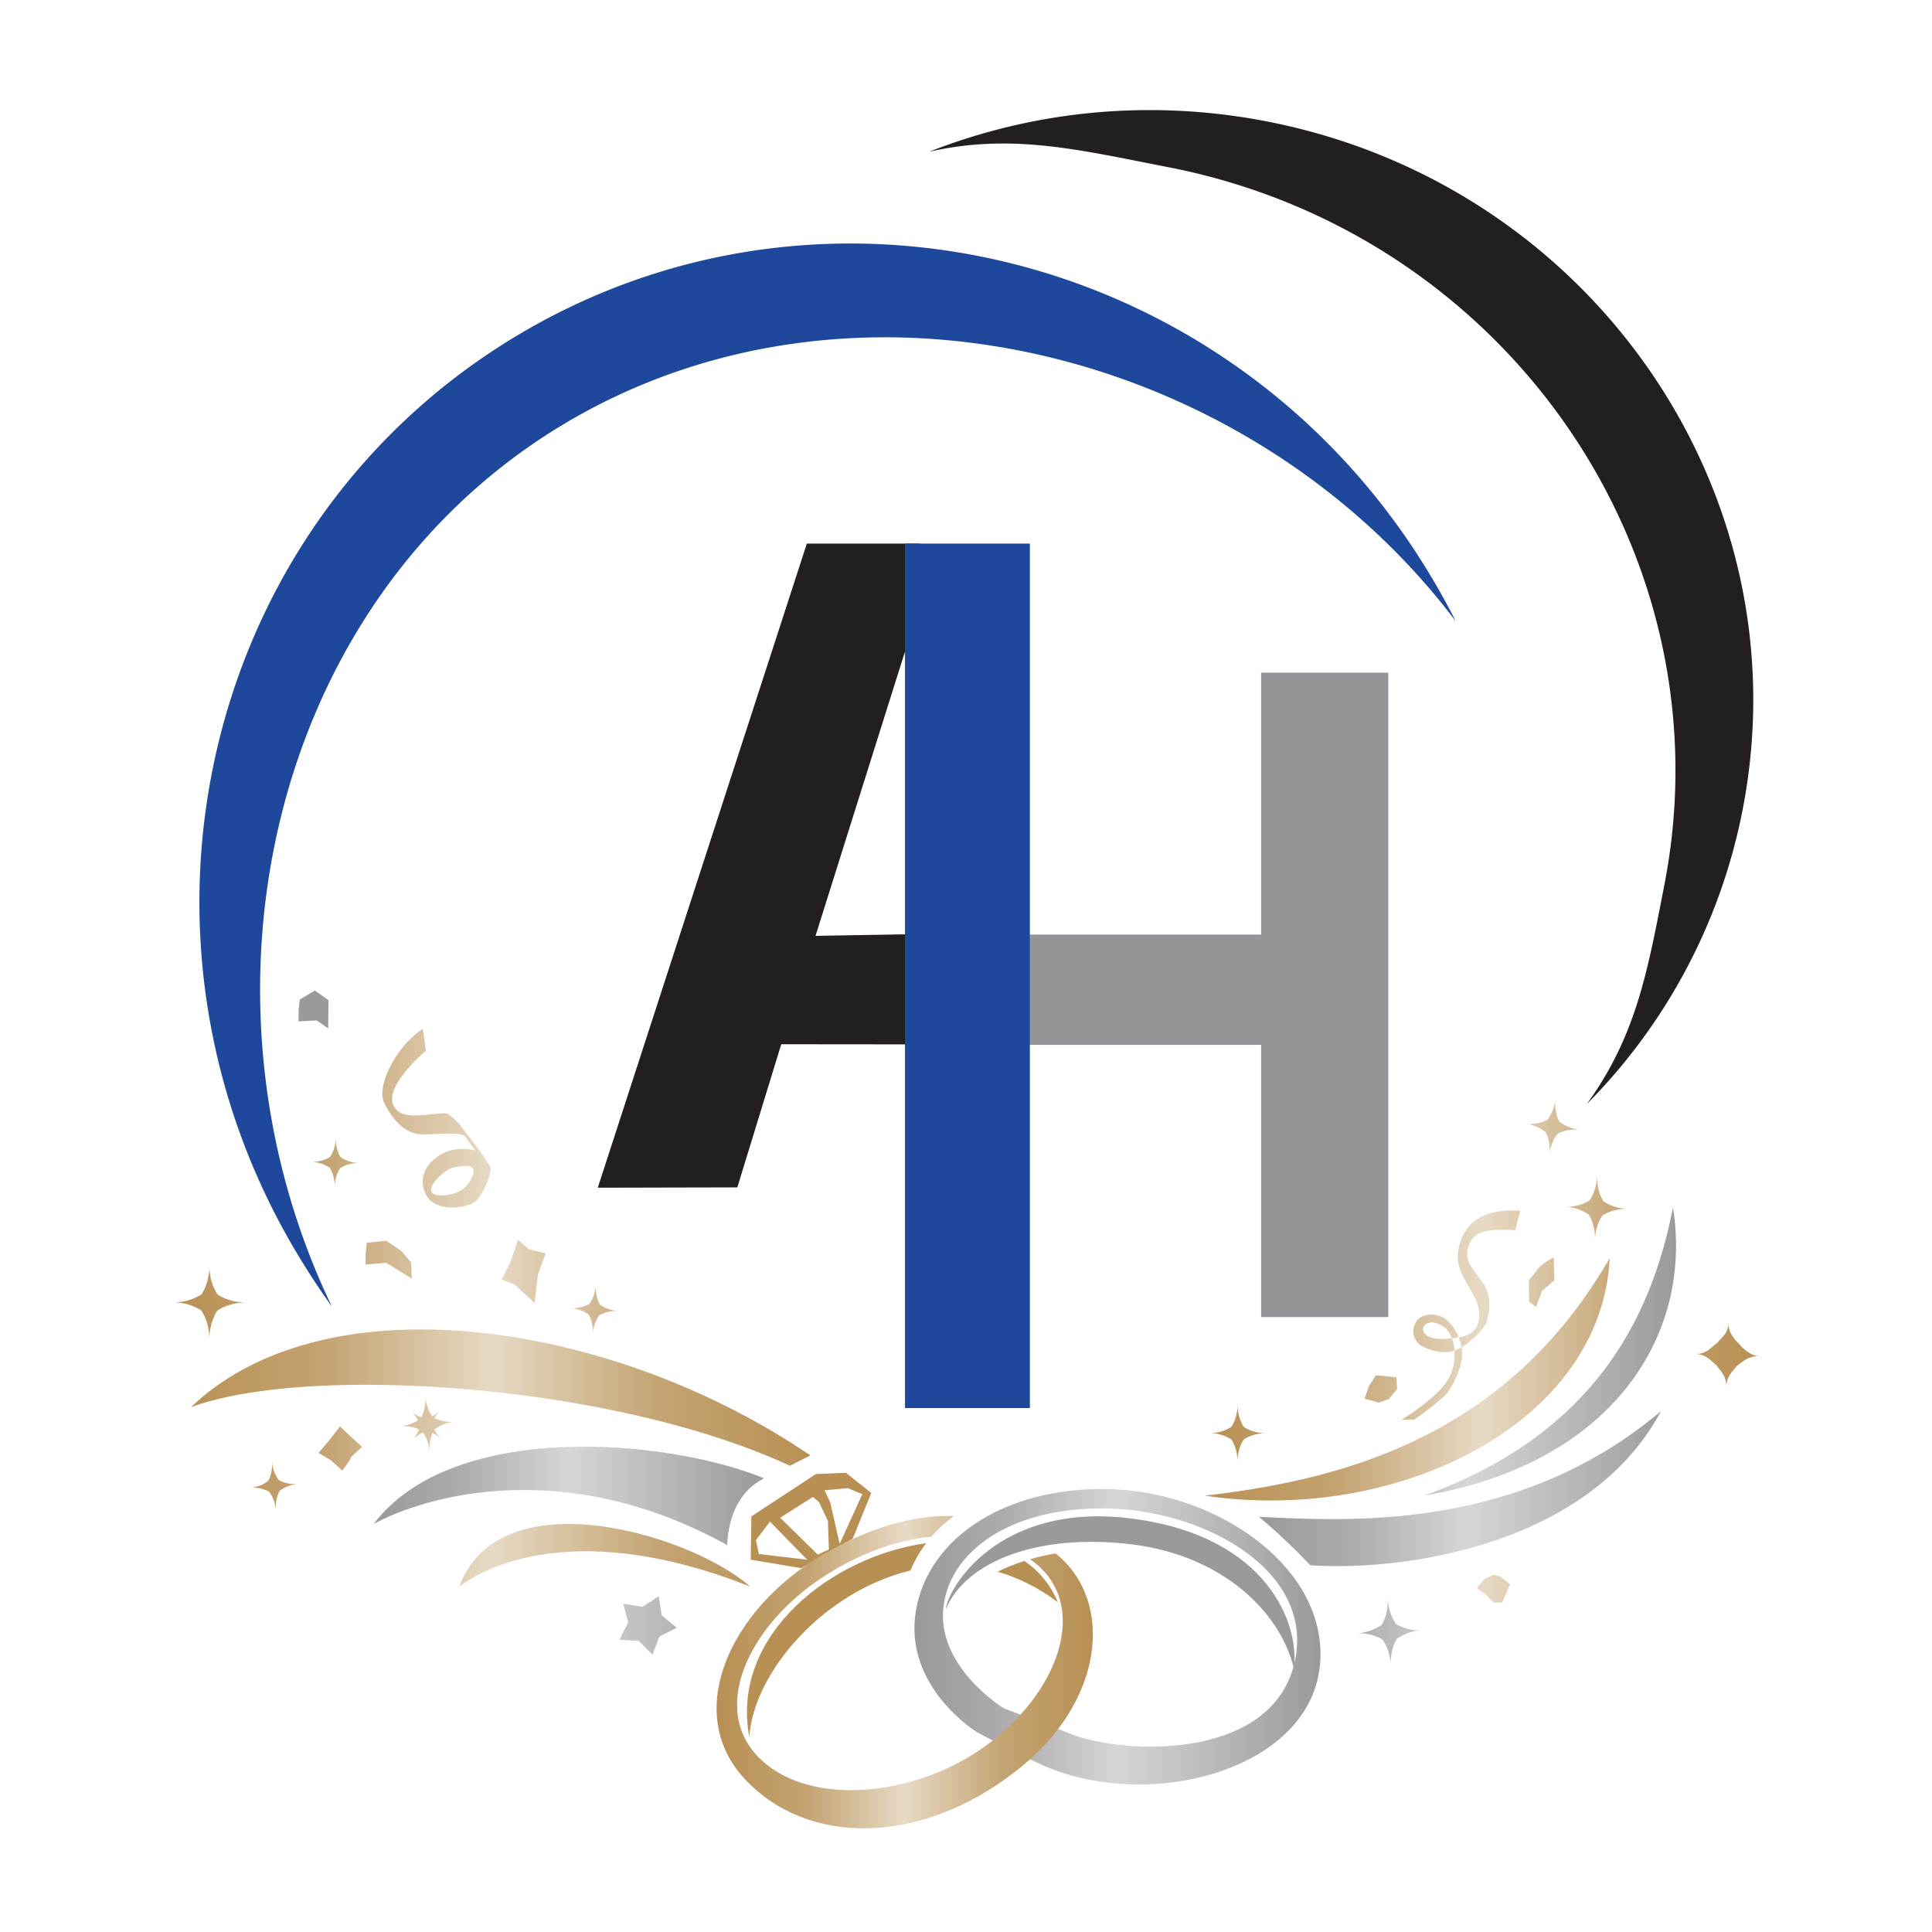
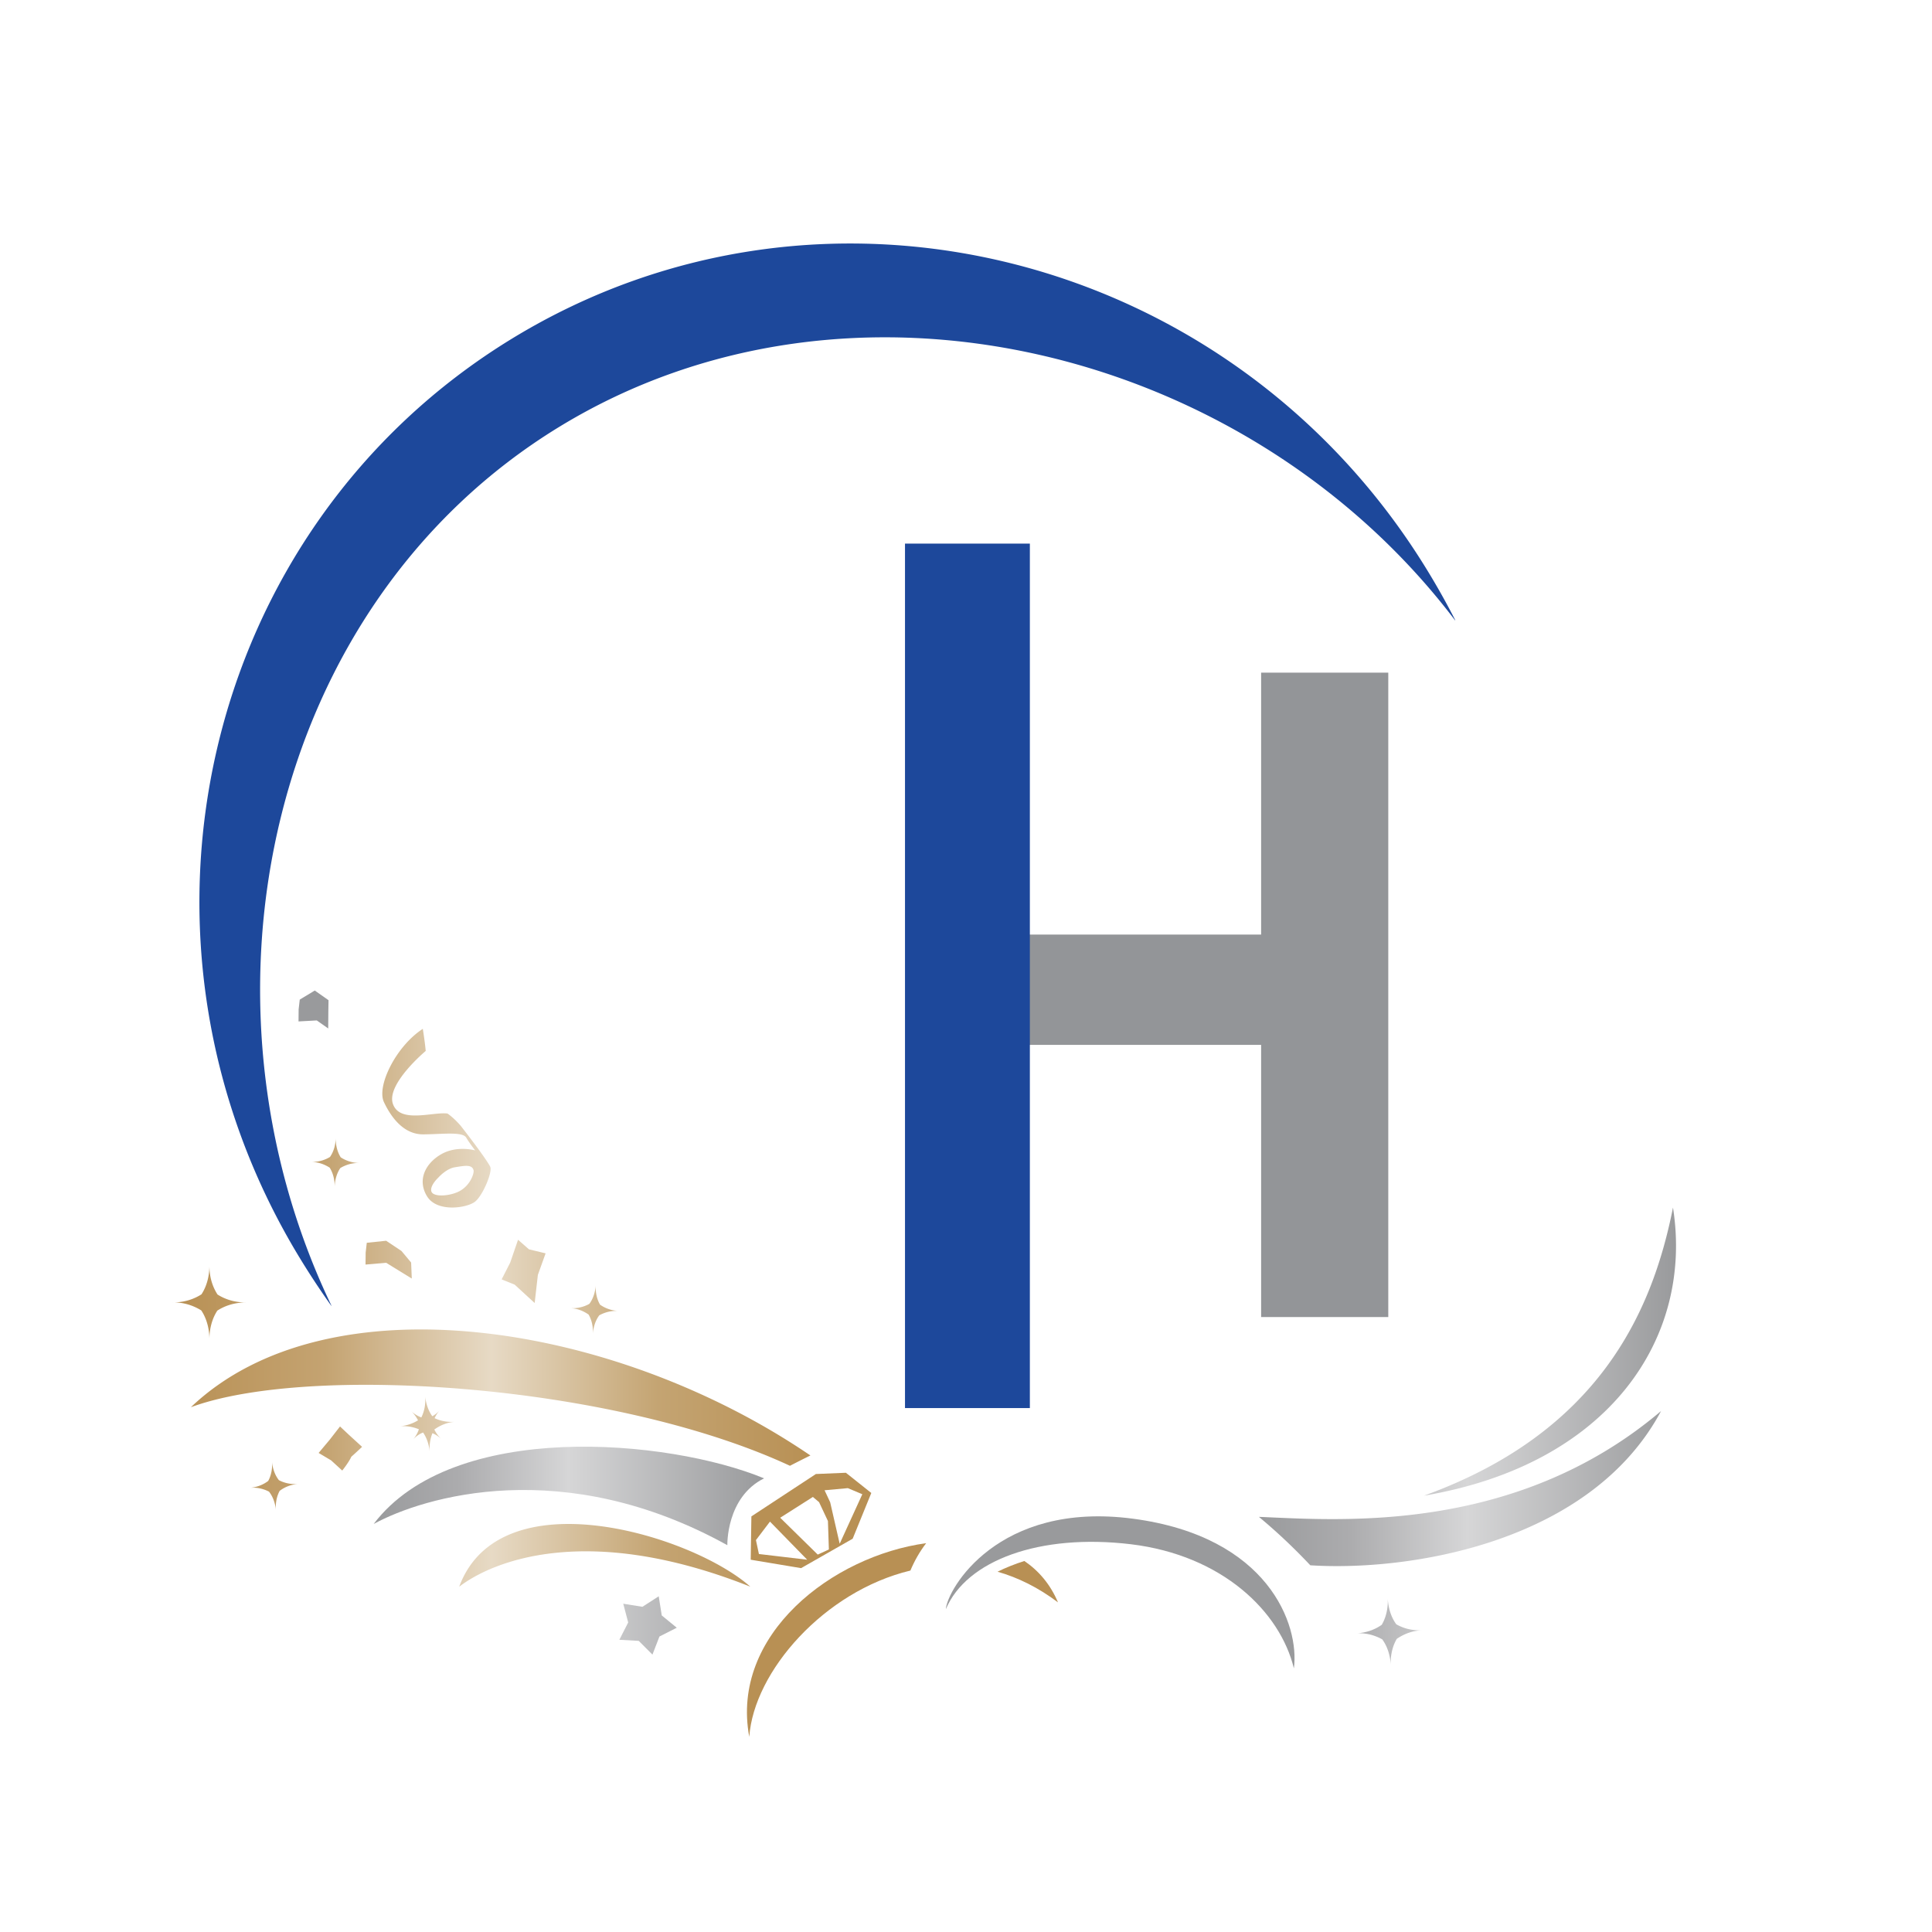
<svg xmlns="http://www.w3.org/2000/svg" xml:space="preserve" style="fill-rule:evenodd;clip-rule:evenodd;stroke-linejoin:round;stroke-miterlimit:2" viewBox="0 0 1500 1500">
  <path d="M-19.375 15.432h141.651v78.024H-19.375z" style="fill:none" transform="matrix(10.589 0 0 19.225 205.166 -296.68)" />
  <path d="M3415.41 10867.7c-14.22-58.7-74.04-116.9-168.48-128.3-94.44-11.3-170.03 16.7-191.32 67.1 1.39-20.2 53.57-112 193.49-93.5 139.92 18.5 172.33 109.7 166.31 154.7Z" style="fill:#999a9c" transform="matrix(.751 0 0 .751 -1560.41 -6866.343)" />
-   <path d="M3163.51 10971.1c-22.59-8.9-75.72-37.4-75.72-37.4s-76.13-46.8-63.2-125.1c12.93-78.3 97.55-131.1 206.61-125.9 108.26 5.2 217.94 81.6 211.44 178.4-7.3 108.6-167.9 154-279.13 110Zm27.15-33.4c64.5 20.7 201.67 20 225-74.2 23.34-94.2-88.63-158-190.46-161-101.84-3-167.55 44.5-172.36 104.8-4.81 60.3 62.51 101.6 62.51 101.6l75.31 28.8Z" style="fill:url(#a)" transform="matrix(.751 0 0 .751 -1560.41 -6866.343)" />
  <path d="M35.858 40.729c.063.269.084.445.084.445s-1.141.67-.941 1.069c.2.399 1.145.155 1.566.193.214.105.385.252.385.252s.696.625.84.818c.075.101-.204.572-.427.703-.222.131-1.088.228-1.381-.1-.293-.329-.055-.667.402-.852.457-.184.977-.077.977-.077s-.152-.133-.259-.259c-.106-.126-.709-.066-1.239-.065-.53 0-.893-.31-1.122-.65-.216-.321.343-1.125 1.115-1.477Zm.444 3s-.243.158-.199.274c.044.117.479.104.762.014.353-.112.474-.379.45-.439-.047-.119-.247-.091-.533-.059-.255.028-.48.21-.48.21Zm-6.803 2.676a1.978 1.978 0 0 0-.817-.16c.374 0 .648-.085.823-.164a.84.84 0 0 0 .228-.573c0 .262.12.455.233.577.174.078.445.16.817.16-.374 0-.648.085-.822.164a.841.841 0 0 0-.228.574.845.845 0 0 0-.234-.578Zm1.944 3.654a1.351 1.351 0 0 0-.555-.076c.248-.014.424-.081.533-.14a.529.529 0 0 0 .108-.389.6.6 0 0 0 .199.374c.121.045.307.09.554.076-.248.014-.423.08-.533.14a.532.532 0 0 0-.107.389.6.6 0 0 0-.199-.374Zm4.303-1.257a1.618 1.618 0 0 0-.557-.06c.23-.013.407-.066.532-.121a.73.73 0 0 0-.204-.189c.103.067.207.107.299.131a.611.611 0 0 0 .111-.431.683.683 0 0 0 .204.407.85.85 0 0 0 .214-.119.61.61 0 0 0-.148.158c.139.046.34.087.598.073a1.458 1.458 0 0 0-.606.156.72.72 0 0 0 .208.194.991.991 0 0 0-.262-.12.604.604 0 0 0-.078.379.673.673 0 0 0-.191-.393.87.87 0 0 0-.297.146.567.567 0 0 0 .177-.211Zm4.871-2.313a1.272 1.272 0 0 0-.534-.129c.249.01.436-.039.556-.087a.586.586 0 0 0 .183-.375.546.546 0 0 0 .123.391c.111.056.287.118.534.128a1.346 1.346 0 0 0-.555.087.586.586 0 0 0-.184.375.539.539 0 0 0-.123-.39Zm-7.432-2.962a1.306 1.306 0 0 0-.54-.115c.248.004.433-.05.55-.101a.563.563 0 0 0 .164-.379.559.559 0 0 0 .143.387c.114.053.293.111.541.115a1.346 1.346 0 0 0-.551.1.576.576 0 0 0-.164.38.554.554 0 0 0-.143-.387Zm.042 5.902-.359-.15.321-.269.293-.265.259.171.374.24s-.173.116-.309.2c-.073.115-.26.278-.26.278l-.319-.205Zm5.267-3.544-.373-.105.246-.339.225-.46.313.193.478.081-.222.434-.092.567-.575-.371Zm-3.688-.44-.592.036.004-.242.032-.197.556-.041.44.206.277.233.019.323-.736-.318Zm11.591 4.093c-5.069-1.654-13.811-2.058-17.196-1.181 3.91-2.615 12.134-1.73 17.783.973-.263.09-.587.208-.587.208Zm-1.138 2.437c-4.7-1.311-7.411-.508-8.356.001 1.173-2.227 6.676-1.045 8.356-.001Z" style="fill:url(#b)" transform="matrix(27.048 0 0 38.509 -641.63 -769.626)" />
  <path d="m2959.28 10733.7-53.3 30.4-52.1-8.7.7-44.8 66.67-43.8 31.02-1.3 26.27 20.9-19.26 47.3Zm-29.05-50.1 5.8 12.4 9.82 42.9 23.41-51.2-14.98-6.3-24.05 2.2Zm-56.45 32.4-14.5 19.1 3.07 14.4 49.92 5.9-38.49-39.4Zm10.58-4 38.82 38.1 11.51-5.3-.98-29.4-9.16-19.5-6.4-5.4-33.79 21.5ZM3035.26 10738.3c-6.65 8.7-12.06 18.2-16.3 28.3-89.01 21.4-161.8 104.2-166.57 171.9-19.79-105.7 86.06-187 182.87-200.2Zm73.8 29.5c8.44-4.2 17.77-7.9 27.69-11.1 14.94 10.1 27 24.3 34.8 42.8-20.41-15.4-41.43-25.7-62.49-31.7Z" style="fill:#b89054" transform="matrix(.751 0 0 .751 -1560.41 -6866.343)" />
  <path d="m42.63 52.169.087.386.431.248-.497.177-.201.365-.394-.277-.556-.022.254-.349-.142-.378.55.062.468-.212Zm1.97-1.03c-4.699-1.828-8.712-.98-10.152-.428 2.271-2.108 8.46-1.716 11.206-.92-1.093.382-1.054 1.348-1.054 1.348Zm-11.785-10.58-.524.02.003-.242.032-.198.431-.183.395.195-.005.21-.004.36-.328-.162Z" style="fill:url(#c)" transform="matrix(27.048 0 0 38.509 -641.63 -769.626)" />
-   <path d="m65.673 47.149.014.061c.049.268-.193.62-.377.815-.183.195-1.001.586-1.001.586l-.352-.002s.971-.413 1.308-.786a.786.786 0 0 0 .209-.606 2.073 2.073 0 0 0 .199-.068Zm-.199.068c-.311.075-.709-.004-.935-.091-.239-.093-.326-.307-.164-.496.162-.188.66-.176.886-.025a.998.998 0 0 1 .334.345 3.238 3.238 0 0 1-.196.017.534.534 0 0 0-.203-.213c-.249-.142-.568-.138-.622.007-.04.109.164.245.649.216l.176-.01c.04.075.066.16.075.25Zm.121-.267c.287-.034.555-.121.584-.405.051-.498-.731-.807-.597-1.348.136-.548.695-.854 1.777-.801-.058.164-.146.391-.146.391-.803-.021-1.258-.008-1.37.419-.055.21.187.387.44.638.253.25.204.556.127.76-.066.174-.433.417-.737.545a.809.809 0 0 0-.078-.199Zm-6.531 2.055a1.535 1.535 0 0 0-.635-.125c.29 0 .503-.065.639-.127a.656.656 0 0 0 .177-.446c0 .204.094.354.182.449.134.061.345.125.634.125-.29 0-.503.065-.638.127a.652.652 0 0 0-.178.446.66.66 0 0 0-.181-.449Zm9.024-6.194a1.431 1.431 0 0 0-.599-.169c.283.022.5-.026.641-.076a.7.7 0 0 0 .241-.421.606.606 0 0 0 .108.451c.123.069.318.147.6.168-.283-.021-.5.027-.642.077a.704.704 0 0 0-.24.421.6.6 0 0 0-.109-.451Zm1.237 1.662a1.7 1.7 0 0 0-.705-.157c.325.008.568-.06.723-.126a.75.75 0 0 0 .223-.495.719.719 0 0 0 .179.508c.147.072.38.149.705.157a1.74 1.74 0 0 0-.724.126.753.753 0 0 0-.222.495.723.723 0 0 0-.179-.508Zm3.672 3.04c-.147-.072-.284-.222-.608-.23.326.008.465-.152.621-.217.102-.104.314-.176.325-.403-.011.228.301.411.301.411s.259.245.583.253c-.325-.008-.478.123-.633.189-.102.103-.302.204-.313.432.011-.229-.183-.326-.276-.435Zm-6.594 4.641-.286-.149.213-.187.261-.084.201.037.273.155-.222.366-.254.006-.186-.144Zm-3.103-3.89-.409-.08.128-.254.196-.216.27.015.321.027.019.235-.236.202-.289.071Zm4.513-1.927-.201-.111-.002-.432.311-.27.152-.086.248-.106.018.464-.358.222-.168.319Zm-9.509 3.803c4.039-.324 8.688-1.213 11.624-4.791-.237 3.35-6.124 5.369-11.624 4.791Z" style="fill:url(#d)" transform="matrix(27.048 0 0 38.509 -641.63 -769.626)" />
  <path d="M63.398 53.037a1.832 1.832 0 0 0-.748-.121c.338-.011.581-.096.734-.172a.74.74 0 0 0 .173-.526.8.8 0 0 0 .245.516c.162.065.412.132.749.121a1.77 1.77 0 0 0-.735.172.744.744 0 0 0-.173.526.795.795 0 0 0-.245-.516Zm8.346-8.705c.59 2.627-1.827 5.176-7.144 5.808 5.01-1.276 6.549-3.695 7.144-5.808Zm-11.886 6.236c2.206.06 7.324.379 11.544-2.134-2.03 2.668-7.243 3.238-10.069 3.11a15.525 15.525 0 0 0-1.475-.976Z" style="fill:url(#e)" transform="matrix(27.048 0 0 38.509 -641.63 -769.626)" />
-   <path d="M3168.32 10741.1c61.43 49.2 50.99 155.2-42.54 226.2-96.64 74.9-212.76 77.1-278.27 7.6-65.51-69.6-14.81-175.9 77.56-230.9 48.75-29.1 95.38-42.8 138.17-41.6-8.85 6.5-16.59 13.6-23.28 21.4-36.08 3.6-74.61 17.4-111.16 41.1-78.37 50.7-119.43 138.5-64.84 189.6 54.59 51.1 168.09 36.6 239.67-20.2 71.59-56.7 96.78-140.4 43.91-183-1.81-1.4-3.67-2.8-5.56-4.2 8.45-2.4 17.28-4.4 26.34-6Z" style="fill:url(#f)" transform="matrix(.751 0 0 .751 -1559.856 -6860.507)" />
-   <path d="m50.266 53.557-3.891-14.013c-.287-1.047-.49-2.298-.605-3.751l-.016-.71c0-.031-5.875 18.656-5.875 18.656l10.387-.182Zm1.869 7.211-14.475-.013-2.843 9.265-9.032.021L39.316 28.35h7.323l5.496 32.418Z" style="fill:#231f20;fill-rule:nonzero" transform="matrix(11.995 0 0 11.995 154.825 81.998)" />
  <path d="M76.951 78.412h-8.23V60.796H53.635v-7.141h15.086V36.703h8.23v41.709Z" style="fill:#939598;fill-rule:nonzero" transform="matrix(11.995 0 0 11.995 154.825 81.998)" />
  <path d="M45.67 28.35h8.082v55.954H45.67z" style="fill:#1d489b;fill-rule:nonzero" transform="matrix(11.995 0 0 11.995 154.825 81.998)" />
  <path d="M81.289 33.311a48.173 48.173 0 0 0-1.8-3.212C66.921 9.506 40.397 2.776 20.248 15.073.097 27.371-6.046 54.036 6.522 74.632a51.303 51.303 0 0 0 2.012 3.049l.017.005C-1.014 57.753 4.437 32.3 23.308 20.783c18.868-11.514 44.614-5.077 57.969 12.536" style="fill:#1d489b;fill-rule:nonzero" transform="matrix(11.995 0 0 11.995 154.825 81.998)" />
-   <path d="M89.837 64.59a37.066 37.066 0 0 0 10.054-19.038c3.984-20.514-9.806-40.45-30.802-44.529C61.474-.456 53.957.355 47.278 2.969l-.014.009c5.358-1.2 9.673-.115 15.432 1.004 21.9 4.254 36.285 25.048 32.128 46.448-1.096 5.641-1.822 9.739-4.982 14.141l-.005.019Z" style="fill:#231f20;fill-rule:nonzero" transform="matrix(11.995 0 0 11.995 154.825 81.998)" />
  <defs>
    <linearGradient id="a" x1="0" x2="1" y1="0" y2="0" gradientTransform="matrix(419.802 0 0 576.362 3023.12 10970.5)" gradientUnits="userSpaceOnUse">
      <stop offset="0" style="stop-color:#999a9c;stop-opacity:1" />
      <stop offset=".22" style="stop-color:#acacae;stop-opacity:1" />
      <stop offset=".5" style="stop-color:#d6d6d7;stop-opacity:1" />
      <stop offset="1" style="stop-color:#999a9c;stop-opacity:1" />
    </linearGradient>
    <linearGradient id="b" x1="0" x2="1" y1="0" y2="0" gradientTransform="matrix(18.302 0 0 21.225 28.683 51.342)" gradientUnits="userSpaceOnUse">
      <stop offset="0" style="stop-color:#b89054;stop-opacity:1" />
      <stop offset=".24" style="stop-color:#c4a371;stop-opacity:1" />
      <stop offset=".5" style="stop-color:#e7dac5;stop-opacity:1" />
      <stop offset=".76" style="stop-color:#c4a472;stop-opacity:1" />
      <stop offset="1" style="stop-color:#b89054;stop-opacity:1" />
    </linearGradient>
    <linearGradient id="c" x1="0" x2="1" y1="0" y2="0" gradientTransform="matrix(11.206 0 0 7.911 34.448 53.108)" gradientUnits="userSpaceOnUse">
      <stop offset="0" style="stop-color:#999a9c;stop-opacity:1" />
      <stop offset=".22" style="stop-color:#acacae;stop-opacity:1" />
      <stop offset=".5" style="stop-color:#d6d6d7;stop-opacity:1" />
      <stop offset="1" style="stop-color:#999a9c;stop-opacity:1" />
    </linearGradient>
    <linearGradient id="d" x1="0" x2="1" y1="0" y2="0" gradientTransform="matrix(15.915 0 0 19.16 58.304 51.725)" gradientUnits="userSpaceOnUse">
      <stop offset="0" style="stop-color:#b89054;stop-opacity:1" />
      <stop offset=".24" style="stop-color:#c4a371;stop-opacity:1" />
      <stop offset=".5" style="stop-color:#e7dac5;stop-opacity:1" />
      <stop offset=".76" style="stop-color:#c4a472;stop-opacity:1" />
      <stop offset="1" style="stop-color:#b89054;stop-opacity:1" />
    </linearGradient>
    <linearGradient id="e" x1="0" x2="1" y1="0" y2="0" gradientTransform="matrix(11.973 0 0 17.401 59.858 53.033)" gradientUnits="userSpaceOnUse">
      <stop offset="0" style="stop-color:#999a9c;stop-opacity:1" />
      <stop offset=".22" style="stop-color:#acacae;stop-opacity:1" />
      <stop offset=".5" style="stop-color:#d6d6d7;stop-opacity:1" />
      <stop offset="1" style="stop-color:#999a9c;stop-opacity:1" />
    </linearGradient>
    <linearGradient id="f" x1="0" x2="1" y1="0" y2="0" gradientTransform="matrix(389.001 0 0 609.625 2817.86 11007.1)" gradientUnits="userSpaceOnUse">
      <stop offset="0" style="stop-color:#b89054;stop-opacity:1" />
      <stop offset=".24" style="stop-color:#c4a371;stop-opacity:1" />
      <stop offset=".5" style="stop-color:#e7dac5;stop-opacity:1" />
      <stop offset=".76" style="stop-color:#c4a472;stop-opacity:1" />
      <stop offset="1" style="stop-color:#b89054;stop-opacity:1" />
    </linearGradient>
  </defs>
</svg>